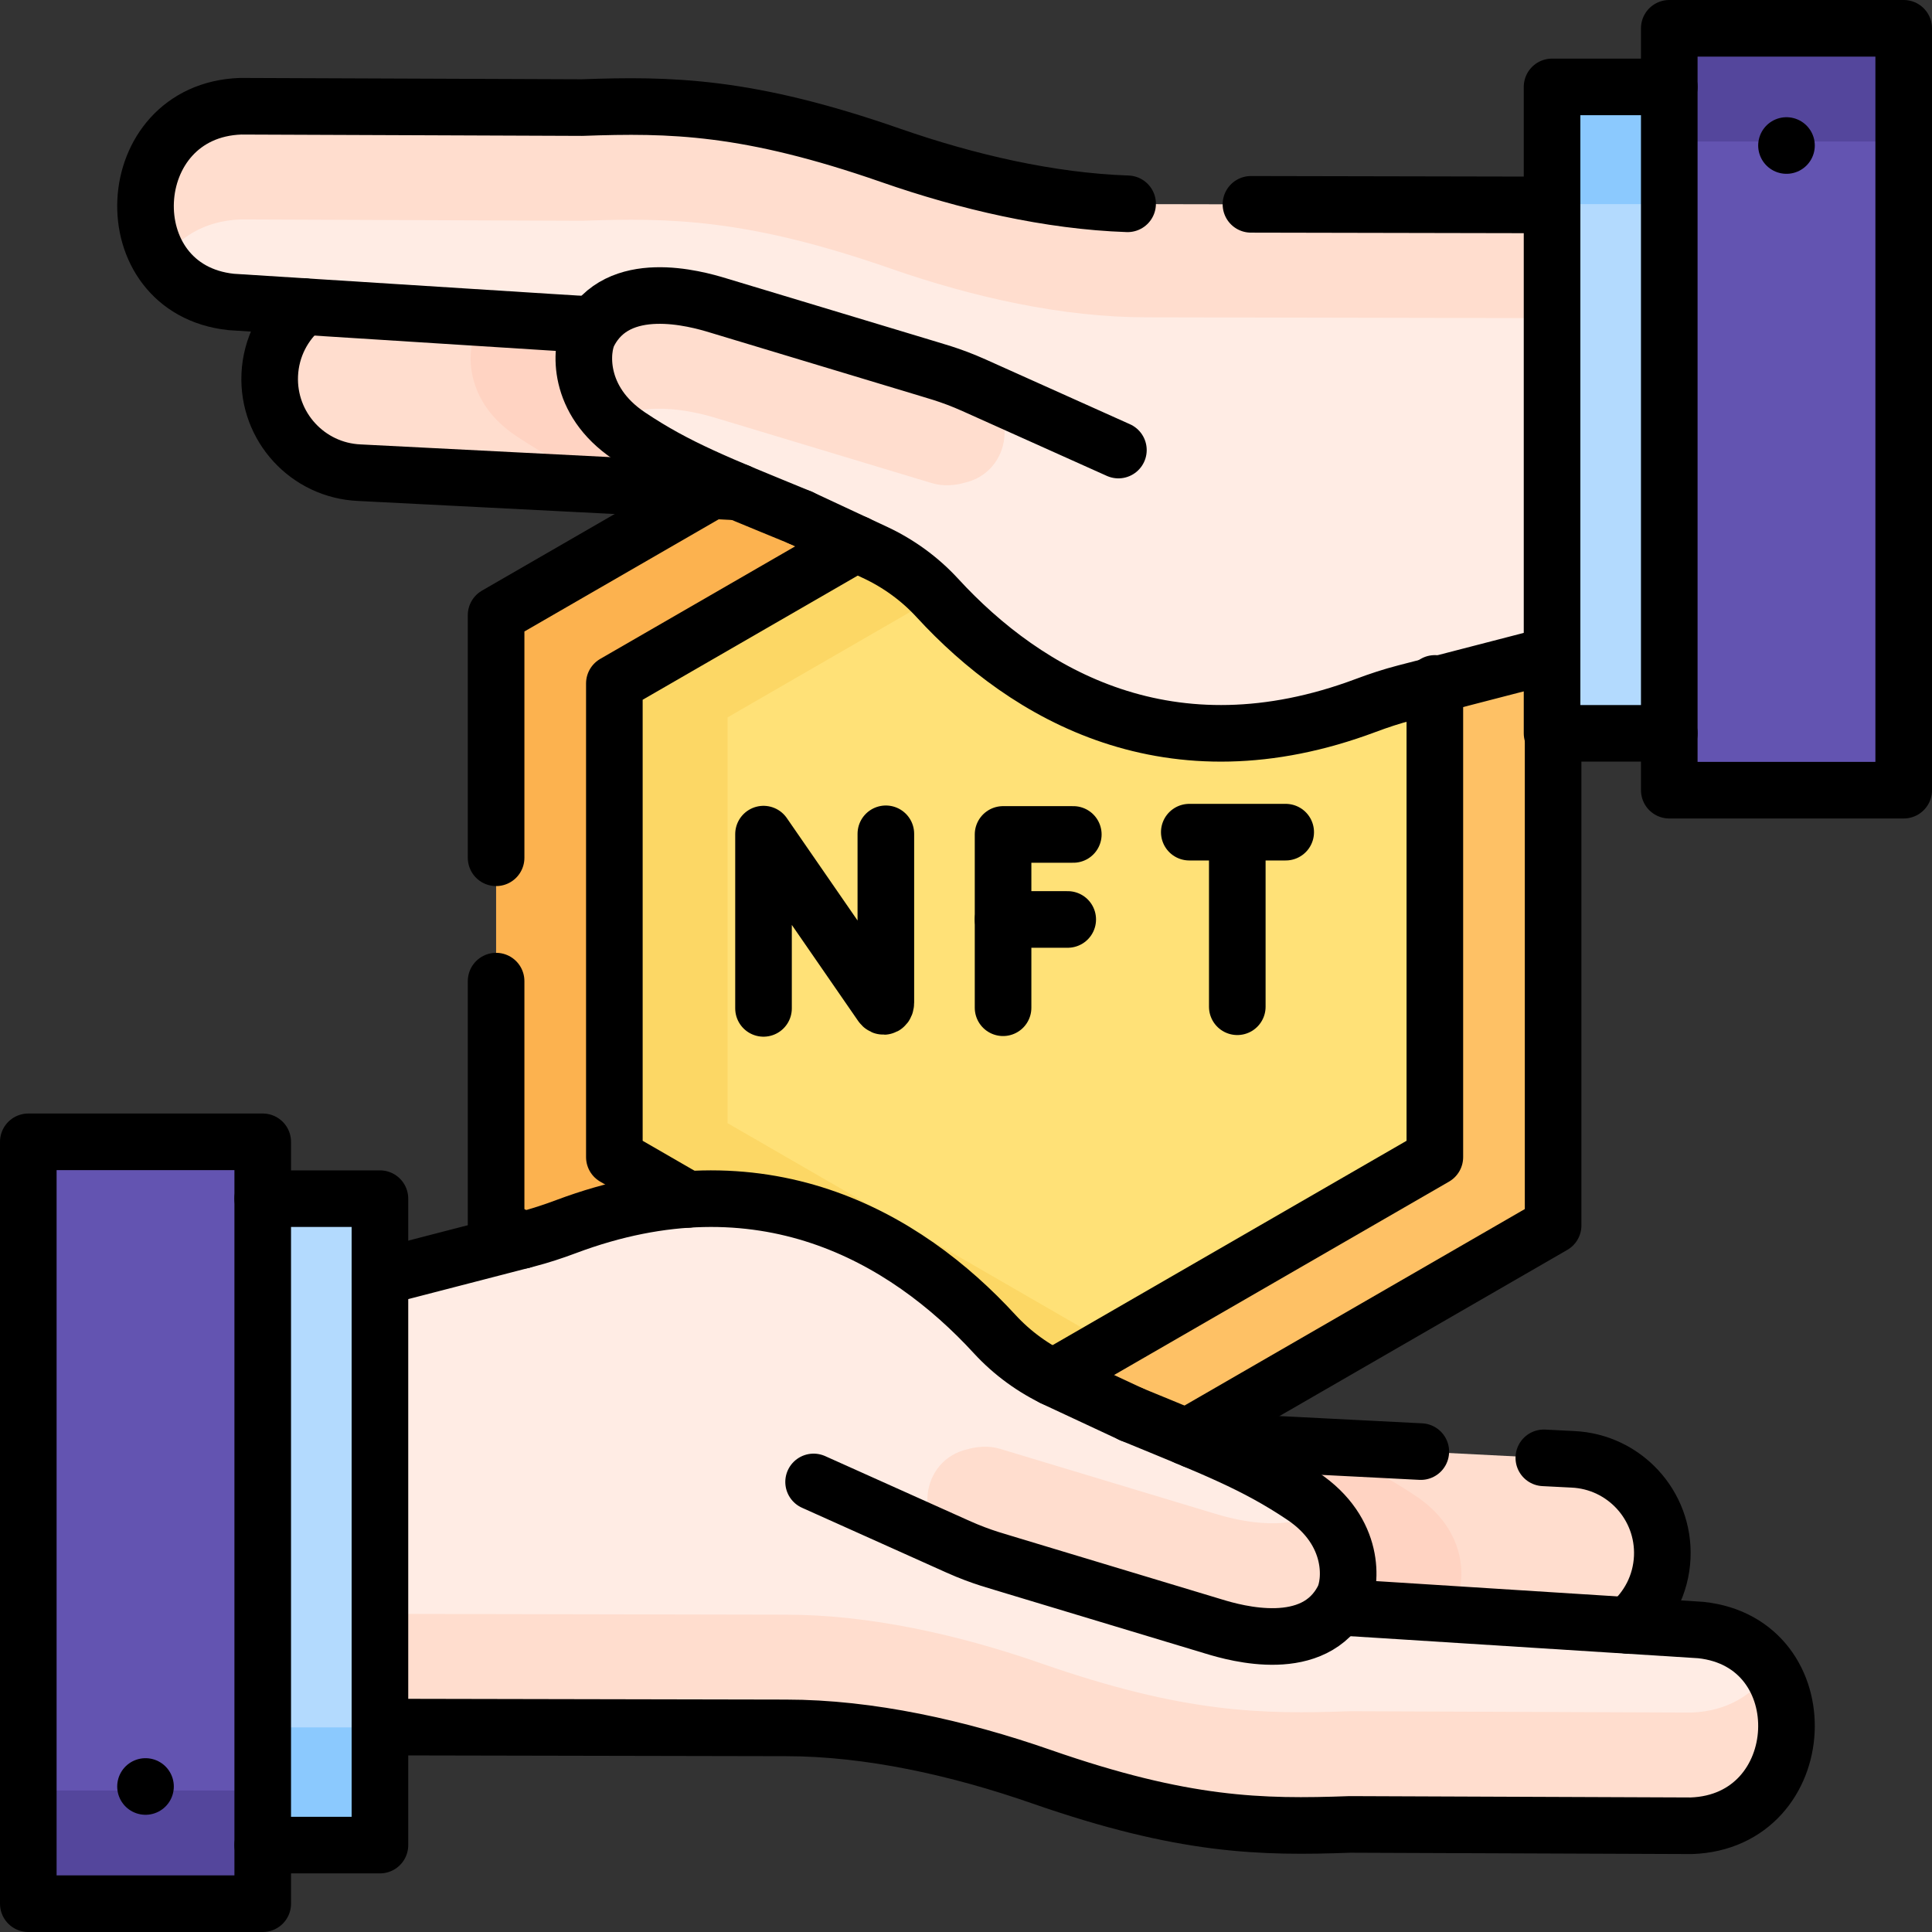
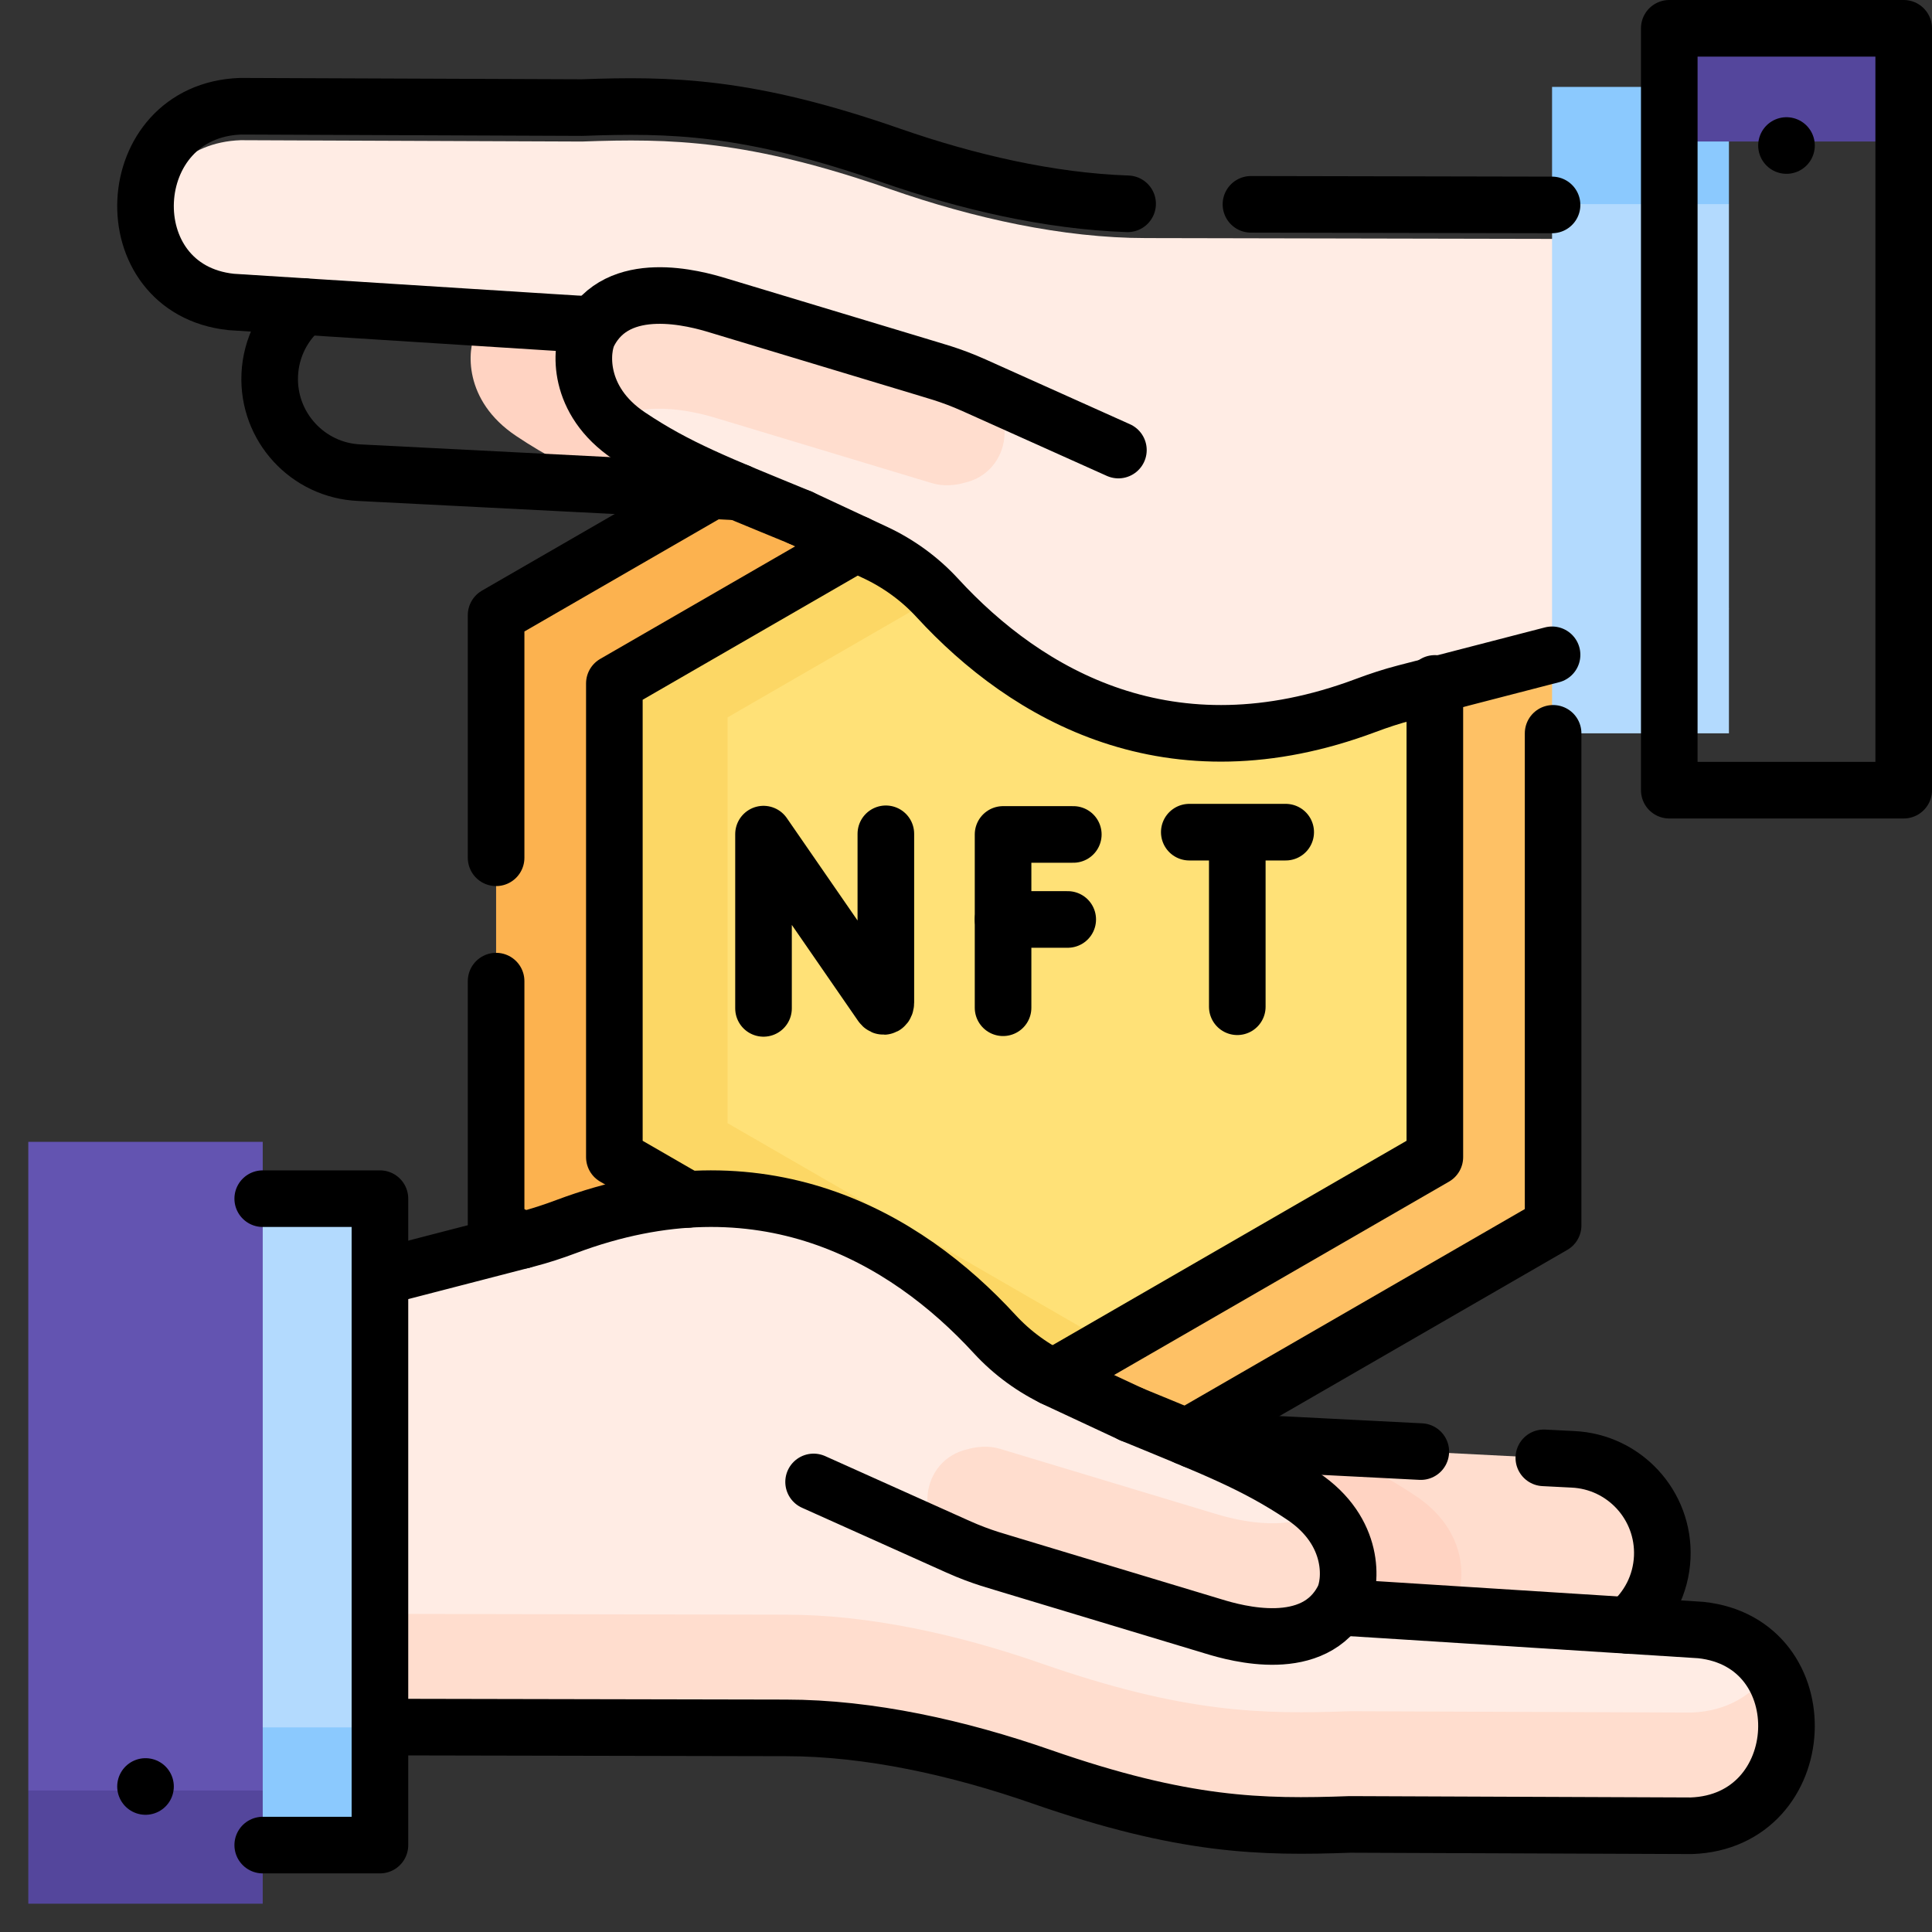
<svg xmlns="http://www.w3.org/2000/svg" version="1.1" id="Capa_1" x="0px" y="0px" viewBox="0 0 511.996 511.996" style="enable-background:new 0 0 511.996 511.996;" xml:space="preserve" width="512" height="512">
  <rect x="0" y="0" width="511.996" height="511.996" fill="#333333" stroke="none" />
  <g>
    <g>
      <g>
        <polygon style="fill:#FEC165;" points="153.824,324.742 153.824,163.018 271.529,96.335 302.055,99.78 411.587,163.018 &#10;&#09;&#09;&#09;&#09;411.587,324.742 302.751,387.579 271.529,390.417 &#09;&#09;&#09;" />
        <polygon style="fill:#FCB24F;" points="162.811,306.647 162.811,181.112 302.751,100.181 271.529,82.156 131.472,163.018 &#10;&#09;&#09;&#09;&#09;131.472,324.743 271.529,405.605 302.751,387.579 &#09;&#09;&#09;" />
        <polygon style="fill:#FFE177;" points="380.247,306.649 380.247,181.112 294.323,131.504 178.601,181.112 178.601,306.649 &#10;&#09;&#09;&#09;&#09;294.323,356.257 &#09;&#09;&#09;" />
        <polygon style="fill:#FCD765;" points="192.811,297.649 192.811,190.112 294.323,131.504 271.529,118.344 162.811,181.112 &#10;&#09;&#09;&#09;&#09;162.811,306.647 271.529,369.417 294.323,356.257 &#09;&#09;&#09;" />
      </g>
      <g>
        <g>
-           <path style="fill:#FFDDCE;" d="M97.39,75.599l172.613,8.782l-2.141,49.667l-172.613-8.782&#10;&#09;&#09;&#09;&#09;&#09;c-13.715-0.591-24.354-12.189-23.763-25.904v0C72.077,85.647,83.675,75.008,97.39,75.599z" />
          <path style="fill:#FFD3C2;" d="M213.899,97.11l-53.586-16.165c-5.982-1.829-26.659-7.62-34.301,7.415&#10;&#09;&#09;&#09;&#09;&#09;c-2.129,4.189-3.347,17.723,10.744,27.159c7.95,5.324,15.144,8.938,24.821,13.121l48.995,2.493l55.815-11.863l-38.241-17.164&#10;&#09;&#09;&#09;&#09;&#09;C221.629,99.182,217.045,98.126,213.899,97.11z" />
          <path style="fill:#FFECE4;" d="M411.309,63.309l-107.582-0.216c-22.108,0-45.826-5.302-67.677-12.915&#10;&#09;&#09;&#09;&#09;&#09;c-37.78-13.163-58.304-13.523-81.822-12.668l-90.428-0.357C49.118,37.656,40.69,47.864,38.916,59.109&#10;&#09;&#09;&#09;&#09;&#09;c1.639,10.283,8.991,19.499,22.367,20.913l83.9,5.32l12.17,0.761l54.779,51.074l19.725,9.203&#10;&#09;&#09;&#09;&#09;&#09;c6.253,2.917,11.893,7.006,16.561,12.088c23.715,25.82,61.783,47.89,113.541,28.474c3.407-1.278,6.866-2.419,10.389-3.33&#10;&#09;&#09;&#09;&#09;&#09;l85.833-22.212l-29.845-98.306L411.309,63.309z" />
-           <path style="fill:#FFDDCE;" d="M63.802,58.154l90.428,0.357c23.517-0.855,44.042-0.495,81.822,12.668&#10;&#09;&#09;&#09;&#09;&#09;c21.851,7.613,45.568,12.915,67.677,12.915l107.582,0.216l17.026-0.216l23.934,78.836l8.445-2.185l-32.379-106.65l-17.026,0.216&#10;&#09;&#09;&#09;&#09;&#09;l-107.582-0.216c-22.108,0-45.826-5.302-67.677-12.915c-37.78-13.163-58.304-13.523-81.822-12.668l-90.428-0.357&#10;&#09;&#09;&#09;&#09;&#09;c-23.437,0.803-30.937,26.329-20.88,41.332C47.036,63.116,54.035,58.488,63.802,58.154z" />
          <g>
            <g>
              <g>
                <path style="fill:#FFECE4;" d="M296.386,119.27l-38.241-17.163c-6.516-2.925-11.099-3.981-14.246-4.997l-53.586-16.165&#10;&#09;&#09;&#09;&#09;&#09;&#09;&#09;&#09;c-5.982-1.829-26.659-7.62-34.301,7.415c-2.129,4.189-3.347,17.723,10.744,27.159c12.673,8.487,23.423,12.627,45.376,21.658&#10;&#09;&#09;&#09;&#09;&#09;&#09;&#09;&#09;L296.386,119.27z" />
              </g>
            </g>
          </g>
          <path style="fill:#FFDDCE;" d="M161.967,111.623c9.397-6.132,23.565-2.14,28.346-0.678&#10;&#09;&#09;&#09;&#09;&#09;c63.802,19.253,55.612,16.781,56.735,17.115c4.228,1.255,8.437-0.087,8.337-0.075c12.95-2.752,14.838-20.456,2.759-25.878&#10;&#09;&#09;&#09;&#09;&#09;c-1.926-1.465-25.671-8.622-67.832-21.162C154.584,70.022,146.83,96.544,161.967,111.623z" />
        </g>
        <polygon style="fill:#B3DAFE;" points="434.745,37.154 458.181,54.093 458.181,194.34 411.309,194.34 411.309,54.093 &#09;&#09;&#09;" />
        <rect x="411.309" y="23.031" style="fill:#8BC9FE;" width="46.871" height="31.062" />
-         <polygon style="fill:#6354B1;" points="473.08,22.5 504.496,37.5 504.496,209.405 442.372,209.405 442.372,37.5 &#09;&#09;&#09;" />
        <rect x="442.372" y="7.5" style="fill:#54469C;" width="62.125" height="30" />
      </g>
      <g>
        <g>
          <path style="fill:#FFDDCE;" d="M414.606,436.397l-172.613-8.782l2.141-49.667l172.613,8.782&#10;&#09;&#09;&#09;&#09;&#09;c13.715,0.591,24.354,12.189,23.763,25.904v0C439.919,426.349,428.322,436.988,414.606,436.397z" />
          <path style="fill:#FFD3C2;" d="M298.097,414.886l53.586,16.165c5.982,1.829,26.659,7.62,34.301-7.415&#10;&#09;&#09;&#09;&#09;&#09;c2.129-4.189,3.347-17.723-10.744-27.159c-7.95-5.324-15.144-8.938-24.821-13.121l-48.995-2.493l-55.815,11.863l38.241,17.164&#10;&#09;&#09;&#09;&#09;&#09;C290.368,412.814,294.951,413.87,298.097,414.886z" />
          <path style="fill:#FFECE4;" d="M100.687,448.687l107.582,0.216c22.108,0,45.826,5.302,67.677,12.915&#10;&#09;&#09;&#09;&#09;&#09;c37.78,13.163,58.304,13.523,81.822,12.668l90.428,0.357c14.684-0.503,23.112-10.711,24.886-21.956&#10;&#09;&#09;&#09;&#09;&#09;c-1.639-10.283-8.991-19.499-22.367-20.913l-83.9-5.32l-12.17-0.761l-54.779-51.074l-19.725-9.203&#10;&#09;&#09;&#09;&#09;&#09;c-6.253-2.917-11.893-7.006-16.561-12.088c-23.715-25.82-61.783-47.89-113.541-28.474c-3.407,1.278-6.866,2.419-10.389,3.33&#10;&#09;&#09;&#09;&#09;&#09;l-85.833,22.212l29.845,98.306L100.687,448.687z" />
          <path style="fill:#FFDDCE;" d="M448.194,453.843l-90.428-0.357c-23.517,0.855-44.042,0.495-81.822-12.668&#10;&#09;&#09;&#09;&#09;&#09;c-21.851-7.613-45.568-12.915-67.677-12.915l-107.582-0.216l-17.026,0.216l-23.934-78.836l-8.445,2.185l32.379,106.65&#10;&#09;&#09;&#09;&#09;&#09;l17.026-0.216l107.582,0.216c22.108,0,45.826,5.302,67.677,12.915c37.78,13.163,58.304,13.523,81.822,12.668l90.428,0.357&#10;&#09;&#09;&#09;&#09;&#09;c23.437-0.803,30.937-26.329,20.88-41.332C464.96,448.88,457.961,453.508,448.194,453.843z" />
          <g>
            <g>
              <g>
                <path style="fill:#FFECE4;" d="M215.61,392.726l38.241,17.163c6.516,2.925,11.099,3.981,14.246,4.997l53.586,16.165&#10;&#09;&#09;&#09;&#09;&#09;&#09;&#09;&#09;c5.982,1.829,26.659,7.62,34.301-7.415c2.129-4.189,3.347-17.723-10.744-27.159c-12.673-8.487-23.423-12.627-45.376-21.658&#10;&#09;&#09;&#09;&#09;&#09;&#09;&#09;&#09;L215.61,392.726z" />
              </g>
            </g>
          </g>
          <path style="fill:#FFDDCE;" d="M350.029,400.373c-9.397,6.132-23.565,2.14-28.346,0.678&#10;&#09;&#09;&#09;&#09;&#09;c-63.802-19.253-55.612-16.781-56.735-17.115c-4.228-1.255-8.437,0.087-8.337,0.075c-12.95,2.752-14.838,20.456-2.759,25.878&#10;&#09;&#09;&#09;&#09;&#09;c1.926,1.465,25.671,8.622,67.832,21.162C357.412,441.974,365.167,415.452,350.029,400.373z" />
        </g>
        <polygon style="fill:#B3DAFE;" points="77.251,488.965 53.815,457.775 53.815,317.656 100.687,317.656 100.687,457.775 &#09;&#09;&#09;" />
        <rect x="53.815" y="457.775" style="fill:#8BC9FE;" width="46.871" height="31.19" />
        <polygon style="fill:#6354B1;" points="69.625,474.496 38.562,493.533 7.5,474.496 7.5,302.591 69.625,302.591 &#09;&#09;&#09;" />
        <rect x="7.5" y="474.496" style="fill:#54469C;" width="62.125" height="30" />
      </g>
    </g>
    <g>
      <g>
        <g>
          <g>
            <path style="fill:none;stroke:#000000;stroke-width:15;stroke-linecap:round;stroke-linejoin:round;stroke-miterlimit:10;" d="&#10;&#09;&#09;&#09;&#09;&#09;&#09;M202.338,267.23v-46.179l31.221,45.211c0.579,0.836,1.199,0.427,1.199-0.591v-44.706" />
          </g>
          <g>
            <polyline style="fill:none;stroke:#000000;stroke-width:15;stroke-linecap:round;stroke-linejoin:round;stroke-miterlimit:10;" points="&#10;&#09;&#09;&#09;&#09;&#09;&#09;284.435,221.134 265.821,221.134 265.821,267.061 &#09;&#09;&#09;&#09;&#09;" />
            <line style="fill:none;stroke:#000000;stroke-width:15;stroke-linecap:round;stroke-linejoin:round;stroke-miterlimit:10;" x1="265.821" y1="243.663" x2="282.956" y2="243.663" />
          </g>
          <g>
            <line style="fill:none;stroke:#000000;stroke-width:15;stroke-linecap:round;stroke-linejoin:round;stroke-miterlimit:10;" x1="315.17" y1="220.53" x2="340.72" y2="220.53" />
            <line style="fill:none;stroke:#000000;stroke-width:15;stroke-linecap:round;stroke-linejoin:round;stroke-miterlimit:10;" x1="327.893" y1="222.007" x2="327.893" y2="266.796" />
          </g>
        </g>
        <polyline style="fill:none;stroke:#000000;stroke-width:15;stroke-linecap:round;stroke-linejoin:round;stroke-miterlimit:10;" points="&#10;&#09;&#09;&#09;&#09;131.472,227.319 131.472,163.018 188.631,130.017 &#09;&#09;&#09;" />
        <polyline style="fill:none;stroke:#000000;stroke-width:15;stroke-linecap:round;stroke-linejoin:round;stroke-miterlimit:10;" points="&#10;&#09;&#09;&#09;&#09;138.358,328.718 131.472,324.742 131.472,260.006 &#09;&#09;&#09;" />
        <polyline style="fill:none;stroke:#000000;stroke-width:15;stroke-linecap:round;stroke-linejoin:round;stroke-miterlimit:10;" points="&#10;&#09;&#09;&#09;&#09;411.587,194.34 411.587,324.742 314.449,380.825 &#09;&#09;&#09;" />
        <polyline style="fill:none;stroke:#000000;stroke-width:15;stroke-linecap:round;stroke-linejoin:round;stroke-miterlimit:10;" points="&#10;&#09;&#09;&#09;&#09;279.034,365.084 380.247,306.649 380.247,181.112 &#09;&#09;&#09;" />
        <polyline style="fill:none;stroke:#000000;stroke-width:15;stroke-linecap:round;stroke-linejoin:round;stroke-miterlimit:10;" points="&#10;&#09;&#09;&#09;&#09;226.941,144.087 162.811,181.112 162.811,306.649 182.232,317.861 &#09;&#09;&#09;" />
      </g>
      <g>
        <g>
          <path style="fill:none;stroke:#000000;stroke-width:15;stroke-linecap:round;stroke-linejoin:round;stroke-miterlimit:10;" d="&#10;&#09;&#09;&#09;&#09;&#09;M409.127,386.342l7.621,0.388c13.715,0.591,24.354,12.189,23.763,25.904v0c-0.316,7.336-3.782,13.793-9.036,18.121" />
          <line style="fill:none;stroke:#000000;stroke-width:15;stroke-linecap:round;stroke-linejoin:round;stroke-miterlimit:10;" x1="316.351" y1="381.622" x2="376.525" y2="384.684" />
          <g>
            <path style="fill:none;stroke:#000000;stroke-width:15;stroke-linecap:round;stroke-linejoin:round;stroke-miterlimit:10;" d="&#10;&#09;&#09;&#09;&#09;&#09;&#09;M100.687,457.687l107.581,0.216c22.108,0,45.826,5.302,67.677,12.915c37.78,13.163,58.304,13.523,81.822,12.668l90.428,0.357&#10;&#09;&#09;&#09;&#09;&#09;&#09;c32.076-1.099,34.301-48.508,2.518-51.869l-83.9-5.32l-9.809-0.613" />
            <path style="fill:none;stroke:#000000;stroke-width:15;stroke-linecap:round;stroke-linejoin:round;stroke-miterlimit:10;" d="&#10;&#09;&#09;&#09;&#09;&#09;&#09;M299.864,374.818l-19.725-9.203c-6.253-2.917-11.893-7.006-16.561-12.088c-23.715-25.82-61.783-47.89-113.541-28.474&#10;&#09;&#09;&#09;&#09;&#09;&#09;c-3.407,1.278-6.866,2.419-10.389,3.33l-38.962,10.083" />
          </g>
          <g>
            <g>
              <g>
                <path style="fill:none;stroke:#000000;stroke-width:15;stroke-linecap:round;stroke-linejoin:round;stroke-miterlimit:10;" d="&#10;&#09;&#09;&#09;&#09;&#09;&#09;&#09;&#09;M215.61,392.726l38.241,17.163c6.516,2.925,11.099,3.981,14.246,4.997l53.586,16.165c5.982,1.829,26.659,7.62,34.301-7.415&#10;&#09;&#09;&#09;&#09;&#09;&#09;&#09;&#09;c2.129-4.189,3.347-17.723-10.744-27.159c-12.673-8.487-23.423-12.627-45.376-21.658" />
              </g>
            </g>
          </g>
        </g>
        <polyline style="fill:none;stroke:#000000;stroke-width:15;stroke-linecap:round;stroke-linejoin:round;stroke-miterlimit:10;" points="&#10;&#09;&#09;&#09;&#09;69.625,317.656 100.687,317.656 100.687,488.965 69.625,488.965 &#09;&#09;&#09;" />
-         <rect x="7.5" y="302.591" style="fill:none;stroke:#000000;stroke-width:15;stroke-linecap:round;stroke-linejoin:round;stroke-miterlimit:10;" width="62.125" height="201.905" />
        <line style="fill:none;stroke:#000000;stroke-width:15;stroke-linecap:round;stroke-linejoin:round;stroke-miterlimit:10;" x1="38.562" y1="473.434" x2="38.562" y2="473.434" />
      </g>
      <g>
        <g>
          <path style="fill:none;stroke:#000000;stroke-width:15;stroke-linecap:round;stroke-linejoin:round;stroke-miterlimit:10;" d="&#10;&#09;&#09;&#09;&#09;&#09;M195.646,130.374l-100.398-5.108c-13.715-0.591-24.354-12.189-23.763-25.904v0c0.316-7.337,3.783-13.794,9.038-18.122" />
          <g>
            <path style="fill:none;stroke:#000000;stroke-width:15;stroke-linecap:round;stroke-linejoin:round;stroke-miterlimit:10;" d="&#10;&#09;&#09;&#09;&#09;&#09;&#09;M298.826,54.009c-20.685-0.707-42.531-5.777-62.775-12.83c-37.78-13.163-58.304-13.523-81.822-12.668l-90.428-0.357&#10;&#09;&#09;&#09;&#09;&#09;&#09;C31.725,29.252,29.5,76.662,61.283,80.023l83.9,5.32l9.809,0.613" />
            <line style="fill:none;stroke:#000000;stroke-width:15;stroke-linecap:round;stroke-linejoin:round;stroke-miterlimit:10;" x1="411.309" y1="54.309" x2="331.513" y2="54.149" />
            <path style="fill:none;stroke:#000000;stroke-width:15;stroke-linecap:round;stroke-linejoin:round;stroke-miterlimit:10;" d="&#10;&#09;&#09;&#09;&#09;&#09;&#09;M212.132,137.178l19.725,9.203c6.253,2.917,11.893,7.006,16.561,12.088c23.715,25.82,61.783,47.89,113.541,28.474&#10;&#09;&#09;&#09;&#09;&#09;&#09;c3.407-1.278,6.866-2.419,10.389-3.33l38.962-10.083" />
          </g>
          <g>
            <g>
              <g>
                <path style="fill:none;stroke:#000000;stroke-width:15;stroke-linecap:round;stroke-linejoin:round;stroke-miterlimit:10;" d="&#10;&#09;&#09;&#09;&#09;&#09;&#09;&#09;&#09;M296.386,119.27l-38.241-17.163c-6.516-2.925-11.099-3.981-14.246-4.997l-53.586-16.165&#10;&#09;&#09;&#09;&#09;&#09;&#09;&#09;&#09;c-5.982-1.829-26.659-7.62-34.301,7.415c-2.129,4.189-3.347,17.723,10.744,27.159c12.673,8.487,23.423,12.627,45.376,21.658" />
              </g>
            </g>
          </g>
        </g>
-         <polyline style="fill:none;stroke:#000000;stroke-width:15;stroke-linecap:round;stroke-linejoin:round;stroke-miterlimit:10;" points="&#10;&#09;&#09;&#09;&#09;442.372,194.34 411.309,194.34 411.309,23.031 442.372,23.031 &#09;&#09;&#09;" />
        <rect x="442.372" y="7.5" transform="matrix(-1 -1.224647e-16 1.224647e-16 -1 946.868 216.905)" style="fill:none;stroke:#000000;stroke-width:15;stroke-linecap:round;stroke-linejoin:round;stroke-miterlimit:10;" width="62.125" height="201.905" />
        <line style="fill:none;stroke:#000000;stroke-width:15;stroke-linecap:round;stroke-linejoin:round;stroke-miterlimit:10;" x1="473.434" y1="38.562" x2="473.434" y2="38.562" />
      </g>
    </g>
  </g>
</svg>